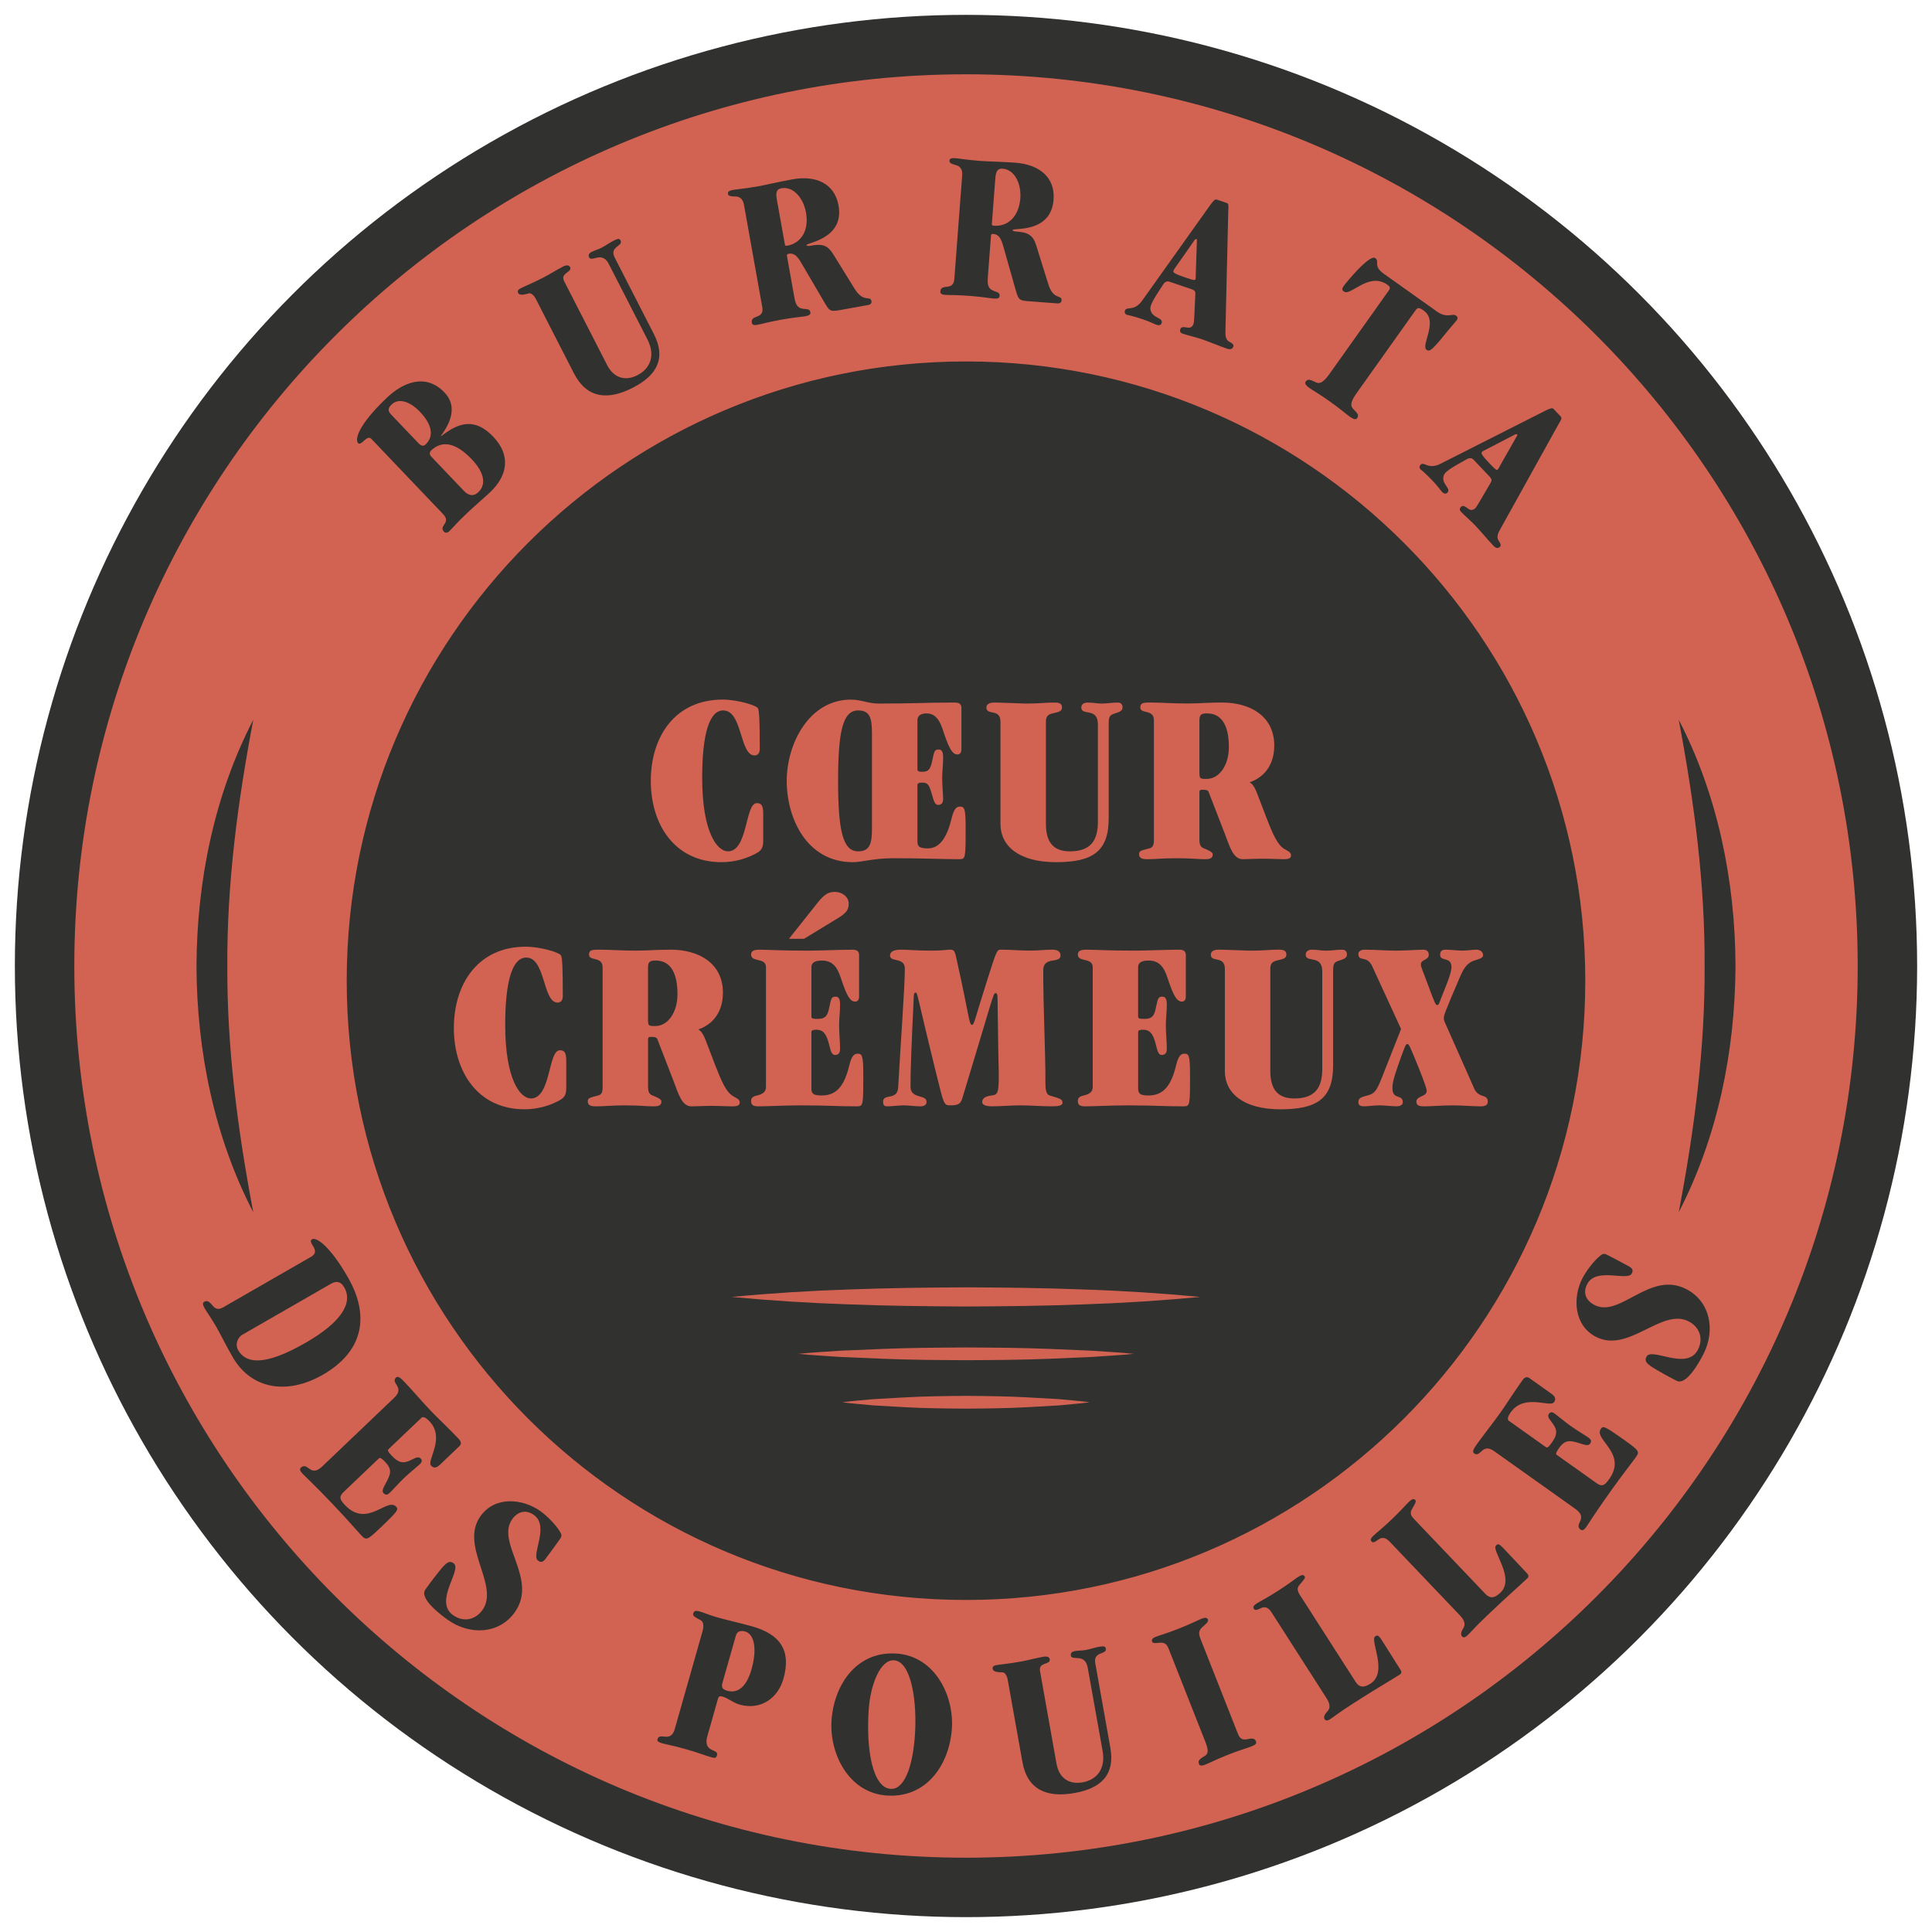
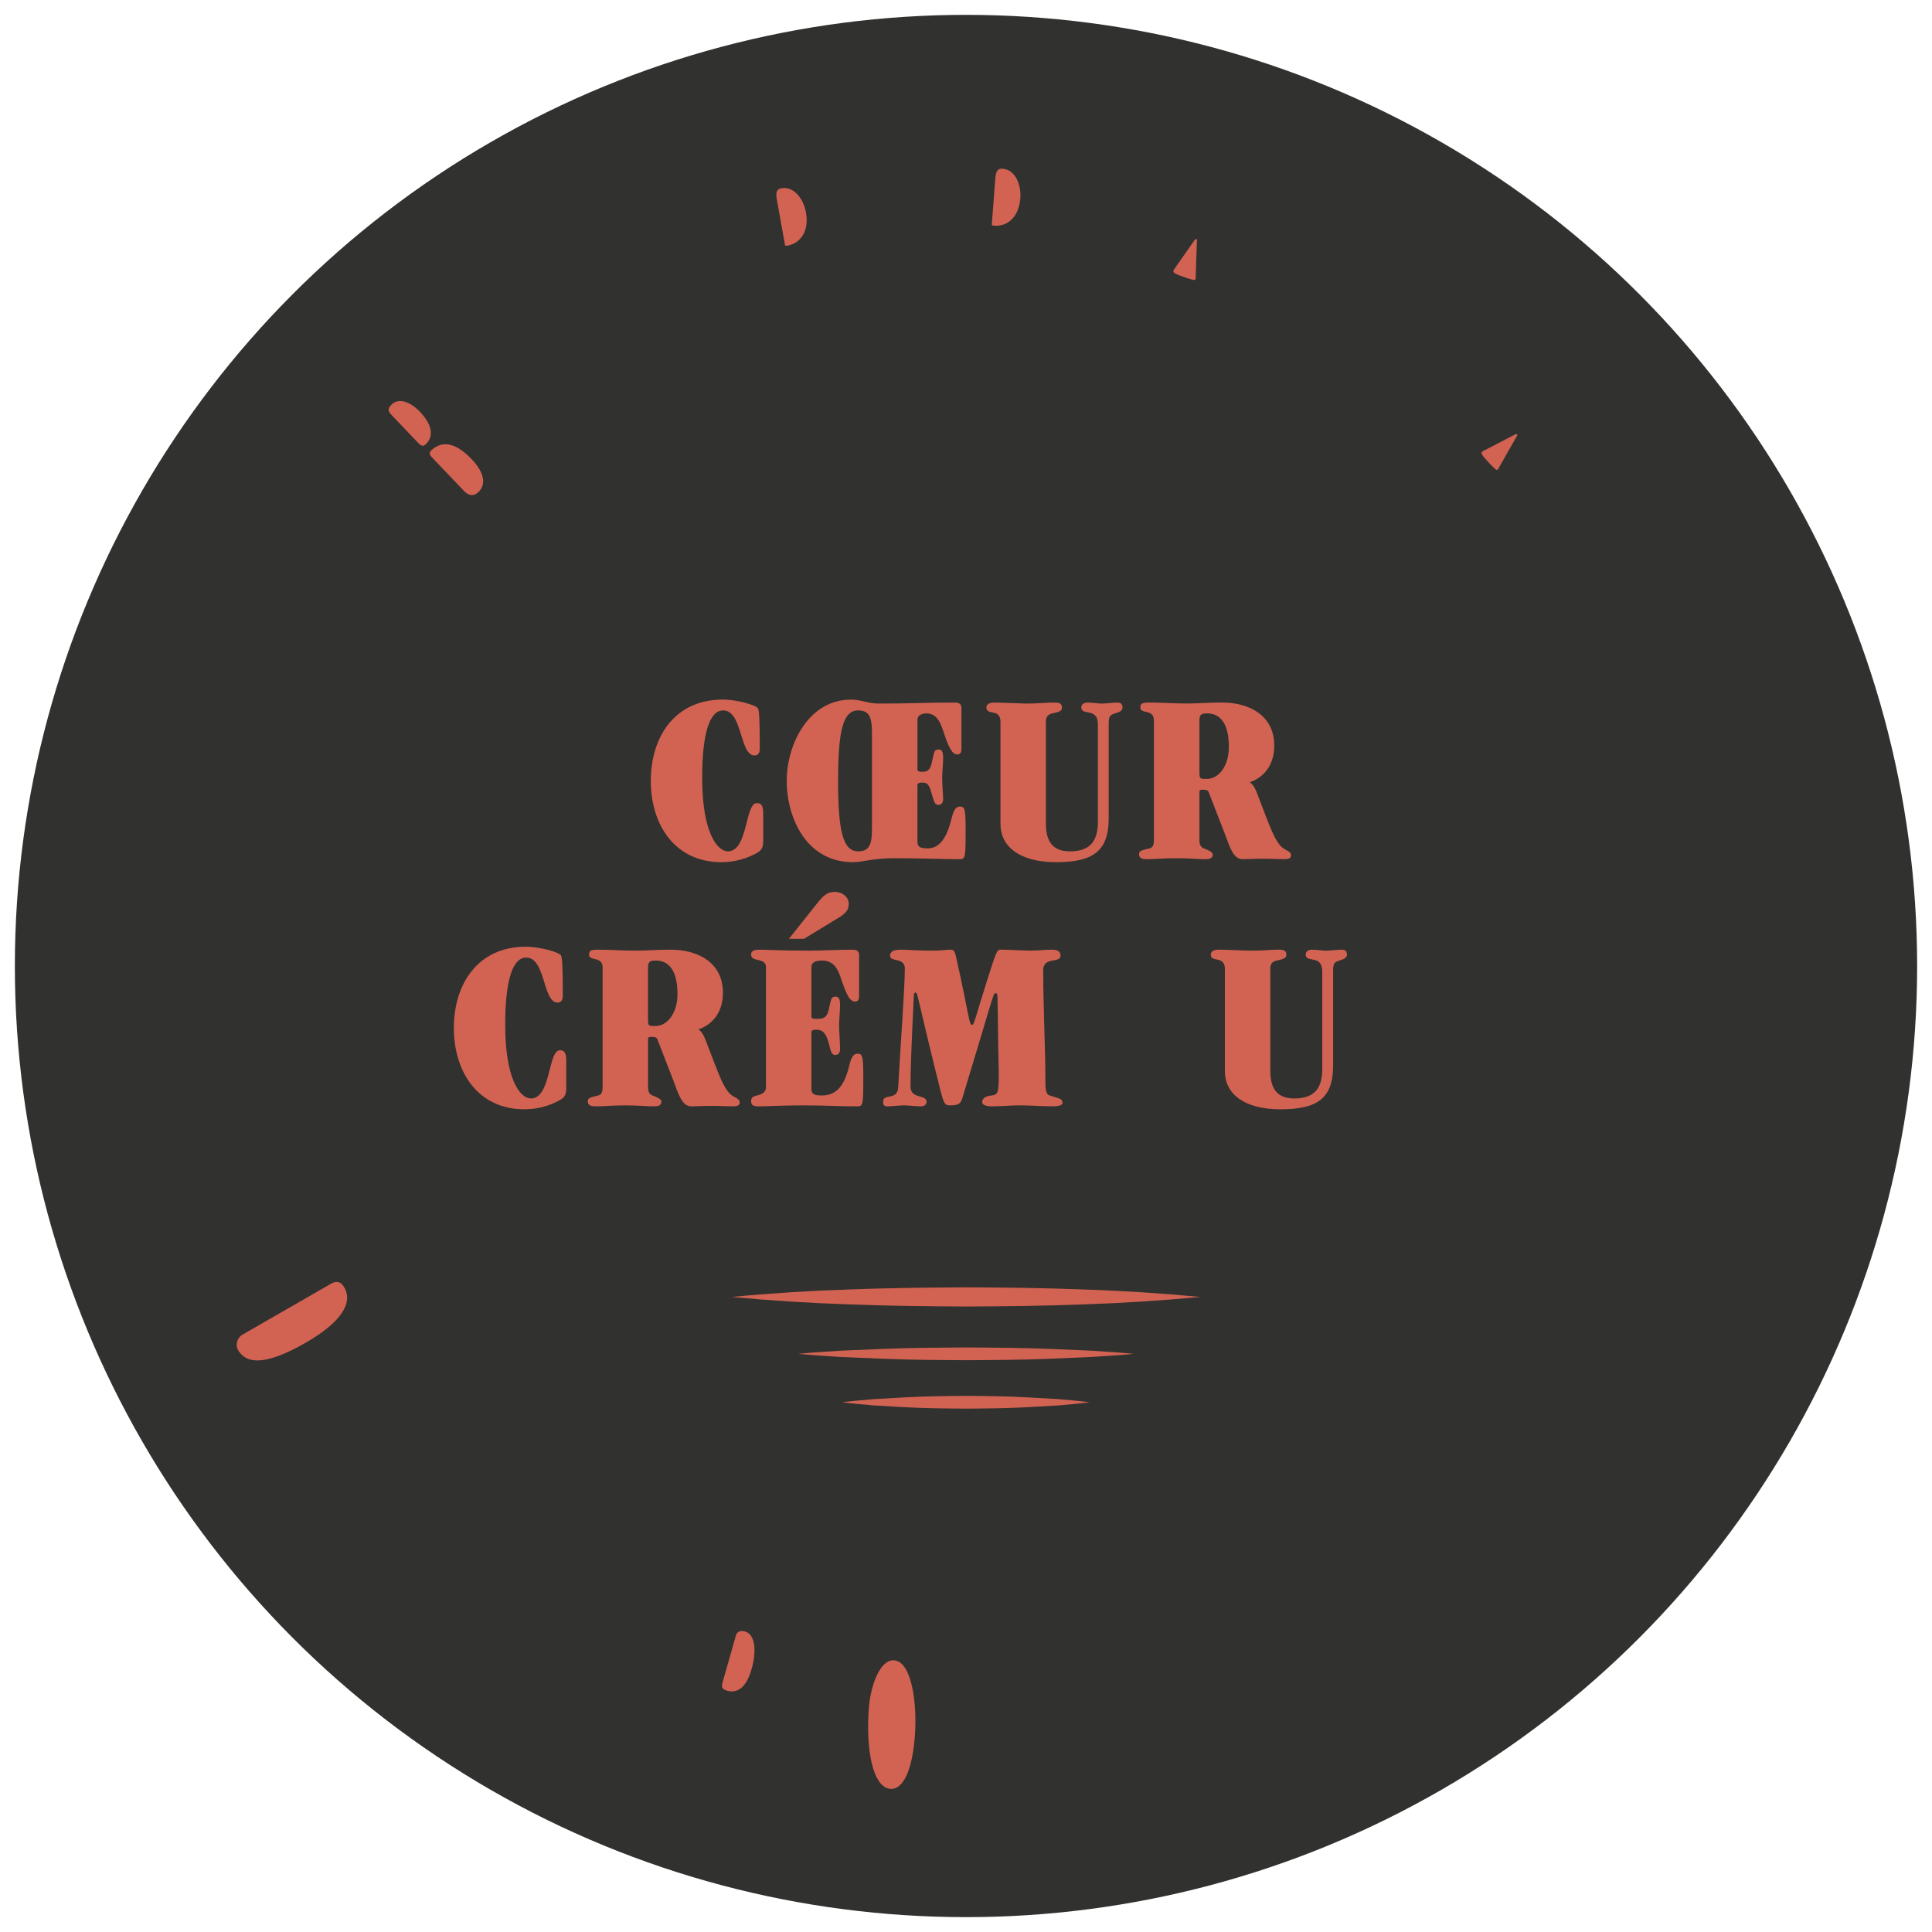
<svg xmlns="http://www.w3.org/2000/svg" version="1.1" id="Picto" x="0px" y="0px" width="130px" height="130px" viewBox="0 0 130 130" enable-background="new 0 0 130 130" xml:space="preserve">
  <circle id="Fond_Gris" fill="#31312F" cx="65" cy="65" r="64" />
  <g>
    <path fill="#D26352" d="M60.168,111.72c-0.958-0.075-1.59,1.701-1.705,3.211c-0.213,2.802,0.265,5.348,1.455,5.437   c0.871,0.067,1.471-1.318,1.638-3.508C61.733,114.537,61.329,111.808,60.168,111.72z" />
    <path fill="#D26352" d="M63.91,63.902c-0.25,0-0.448,0.064-1.23,0.064c-1.064,0-1.545-0.064-2.044-0.064   c-0.448,0-0.748,0.1-0.748,0.4c0,0.462,0.997,0.083,0.997,0.879c-0.002,1.249-0.299,5.241-0.448,7.987   c-0.05,0.911-1.015,0.384-1.015,0.961c0,0.215,0.067,0.314,0.266,0.314c0.367,0,0.75-0.065,1.114-0.065   c0.38,0,0.763,0.065,1.146,0.065c0.184,0,0.399-0.066,0.399-0.299c0-0.531-1.081-0.167-1.081-1.029c0-1.216,0.066-2.779,0.216-5.97   c0.016-0.236,0-0.351,0.133-0.351c0.133,0,0.083,0.183,1.396,5.503c0.5,2.027,0.5,2.079,0.932,2.079c0.565,0,0.7-0.116,0.817-0.5   c2.095-6.884,2.062-7.05,2.229-7.05c0.066,0,0.133,0.032,0.133,0.349l0.049,3.345c0,0.532,0.034,1.231,0.034,1.861   c0,1.132-0.066,1.281-0.466,1.33c-0.3,0.035-0.648,0.118-0.648,0.451c0,0.245,0.432,0.28,0.648,0.28   c0.633,0,1.281-0.065,1.91-0.065c0.716,0,1.413,0.065,2.13,0.065c0.382,0,0.714-0.035,0.714-0.232c0-0.266-0.166-0.281-0.864-0.499   c-0.167-0.049-0.283-0.23-0.283-0.763c0-2.429-0.149-5.006-0.149-7.653c0-0.398,0.182-0.598,0.648-0.664   c0.383-0.05,0.516-0.134,0.516-0.346c0-0.25-0.199-0.384-0.549-0.384c-0.482,0-0.98,0.064-1.463,0.064   c-0.682,0-1.346-0.064-2.027-0.064c-0.249,0-0.299,0.183-0.882,2.009c-0.83,2.596-0.881,3.048-1.03,3.048   c-0.217,0-0.15-0.434-1.083-4.59C64.225,63.918,64.142,63.902,63.91,63.902z" />
    <path fill="#D26352" d="M67.32,48.57v6.885c0,1.461,1.23,2.559,3.74,2.559c2.43,0,3.541-0.697,3.541-2.941v-6.37   c0-0.516,0.084-0.583,0.416-0.698c0.199-0.067,0.517-0.134,0.517-0.398c0-0.282-0.183-0.333-0.333-0.333   c-0.349,0-0.715,0.067-1.08,0.067c-0.315,0-0.563-0.067-0.945-0.067c-0.167,0-0.418,0.067-0.418,0.333   c0,0.583,1.116-0.033,1.116,1.131v6.568c0,1.281-0.517,1.979-1.882,1.979c-1.133,0-1.615-0.633-1.615-1.863v-6.853   c0-0.25,0.052-0.481,0.434-0.564c0.482-0.102,0.648-0.167,0.648-0.398c0-0.333-0.299-0.333-0.565-0.333   c-0.582,0-0.897,0.067-1.878,0.067c-1.08-0.033-1.729-0.067-2.128-0.067c-0.366,0-0.516,0.15-0.516,0.333   C66.372,48.172,67.32,47.639,67.32,48.57z" />
    <path fill="#D26352" d="M57.391,58.014c0.318,0,0.651-0.068,1.083-0.132c0.432-0.067,0.948-0.134,1.646-0.134   c0.964,0,1.795,0.016,2.511,0.032c0.73,0.018,1.346,0.034,1.912,0.034c0.432,0,0.432-0.066,0.432-2.159c0-1.33-0.101-1.38-0.4-1.38   c-0.232,0-0.399,0.199-0.532,0.749c-0.315,1.313-0.798,2.061-1.61,2.061c-0.534,0-0.7-0.1-0.7-0.465v-3.81   c0-0.116,0.149-0.151,0.315-0.151c0.418,0,0.483,0.184,0.684,0.881c0.116,0.402,0.183,0.62,0.397,0.62   c0.201,0,0.333-0.118,0.333-0.4c0-0.268-0.065-0.899-0.065-1.397c0-0.432,0.065-0.932,0.065-1.396c0-0.449-0.133-0.532-0.3-0.532   c-0.297,0-0.297,0.132-0.43,0.73c-0.101,0.5-0.216,0.766-0.634,0.766c-0.25,0-0.365-0.016-0.365-0.166v-3.311   c0-0.333,0.282-0.449,0.617-0.449c0.763,0,0.98,0.763,1.195,1.415c0.316,0.914,0.532,1.346,0.881,1.346   c0.198,0,0.266-0.164,0.266-0.349v-2.777c0-0.266-0.149-0.366-0.449-0.366c-1.031,0-1.728,0.016-2.478,0.035   c-0.731,0.017-1.496,0.033-2.642,0.033c-0.366,0-0.648-0.067-0.947-0.134c-0.283-0.065-0.566-0.132-0.918-0.132   c-2.824,0-4.321,2.976-4.321,5.469C52.937,55.039,54.266,58.014,57.391,58.014z M57.742,47.803c0.815,0,0.931,0.55,0.931,1.583   v6.316c0,1.032-0.116,1.582-0.931,1.582c-1.017,0-1.349-1.348-1.349-4.741C56.394,49.153,56.726,47.803,57.742,47.803z" />
-     <path fill="#D26352" d="M77.295,64.632c0.914,0,1.131,0.763,1.349,1.416c0.314,0.913,0.532,1.346,0.882,1.346   c0.198,0,0.266-0.164,0.266-0.35v-2.776c0-0.266-0.151-0.366-0.449-0.366c-0.8,0-2.261,0.064-2.96,0.064   c-1.862,0-2.76-0.064-3.292-0.064c-0.465,0-0.564,0.134-0.564,0.333c0,0.532,0.999,0.166,0.999,0.849v8.064   c0,0.282-0.167,0.466-0.601,0.564c-0.314,0.067-0.398,0.186-0.398,0.367c0,0.265,0.118,0.364,0.5,0.364   c0.647,0,1.628-0.065,2.857-0.065c2.03,0,2.229,0.065,3.757,0.065c0.433,0,0.433-0.066,0.433-2.16c0-1.329-0.099-1.381-0.396-1.381   c-0.234,0-0.401,0.199-0.532,0.75c-0.317,1.313-0.8,2.06-1.863,2.06c-0.532,0-0.699-0.099-0.699-0.465v-3.811   c0-0.114,0.15-0.149,0.317-0.149c0.414,0,0.682,0.183,0.88,1.031c0.118,0.502,0.201,0.668,0.398,0.668   c0.199,0,0.333-0.116,0.333-0.4c0-0.466-0.065-1.098-0.065-1.595c0-0.433,0.065-0.933,0.065-1.397c0-0.448-0.134-0.532-0.301-0.532   c-0.296,0-0.296,0.134-0.431,0.731c-0.098,0.5-0.215,0.766-0.765,0.766c-0.316,0-0.433-0.016-0.433-0.167v-3.31   C76.581,64.748,76.864,64.632,77.295,64.632z" />
    <path fill="#D26352" d="M52.82,16.485c0.007,0.045,0.084,0.059,0.14,0.051c1.004-0.181,1.478-1.094,1.275-2.225   c-0.179-1.002-0.864-1.782-1.64-1.644c-0.287,0.051-0.424,0.193-0.326,0.739L52.82,16.485z" />
    <path fill="#D26352" d="M79.797,18.686c0.58,0.197,0.616,0.179,0.646,0.096c0.022-0.069,0.018-0.24,0.018-0.377l0.075-2.172   c0.011-0.073,0.002-0.136-0.041-0.15c-0.04-0.016-0.111,0.053-0.173,0.154l-1.251,1.789c-0.028,0.036-0.083,0.109-0.117,0.207   C78.92,18.329,79.013,18.422,79.797,18.686z" />
    <path fill="#D26352" d="M50.139,109.781c-0.322-0.092-0.547,0.011-0.616,0.25l-0.915,3.22c-0.086,0.31,0.03,0.432,0.325,0.515   c0.656,0.188,1.276-0.181,1.635-1.441C50.958,110.953,50.757,109.956,50.139,109.781z" />
    <path fill="#D26352" d="M50.941,73.712c-0.316,0.067-0.4,0.186-0.4,0.367c0,0.265,0.117,0.364,0.5,0.364   c0.648,0,1.628-0.065,2.858-0.065c2.031,0,2.229,0.065,3.758,0.065c0.432,0,0.432-0.066,0.432-2.16c0-1.329-0.101-1.381-0.4-1.381   c-0.232,0-0.398,0.199-0.532,0.75c-0.315,1.313-0.798,2.06-1.86,2.06c-0.534,0-0.7-0.099-0.7-0.465v-3.811   c0-0.114,0.149-0.149,0.315-0.149c0.418,0,0.684,0.183,0.885,1.031c0.116,0.502,0.198,0.668,0.396,0.668   c0.2,0,0.333-0.116,0.333-0.4c0-0.466-0.064-1.098-0.064-1.595c0-0.433,0.064-0.933,0.064-1.397c0-0.448-0.133-0.532-0.299-0.532   c-0.297,0-0.297,0.134-0.43,0.731c-0.101,0.5-0.217,0.766-0.768,0.766c-0.315,0-0.432-0.016-0.432-0.167v-3.31   c0-0.333,0.282-0.449,0.716-0.449c0.914,0,1.13,0.763,1.346,1.416c0.316,0.913,0.532,1.346,0.881,1.346   c0.201,0,0.266-0.164,0.266-0.35v-2.776c0-0.266-0.149-0.366-0.448-0.366c-0.799,0-2.262,0.064-2.96,0.064   c-1.861,0-2.758-0.064-3.291-0.064c-0.465,0-0.566,0.134-0.566,0.333c0,0.532,0.999,0.166,0.999,0.849v8.064   C51.54,73.43,51.373,73.613,50.941,73.712z" />
    <path fill="#D26352" d="M100.777,31.592c0.057-0.05,0.13-0.203,0.194-0.324l1.076-1.89c0.043-0.061,0.062-0.12,0.032-0.152   c-0.027-0.033-0.122-0.004-0.227,0.057l-1.937,1.005c-0.043,0.018-0.126,0.057-0.2,0.127c-0.072,0.069-0.036,0.193,0.536,0.794   C100.676,31.651,100.717,31.651,100.777,31.592z" />
    <path fill="#D26352" d="M68.655,13.354c0.075-1.017-0.395-1.942-1.18-2.001c-0.289-0.023-0.458,0.081-0.501,0.631l-0.237,3.122   c-0.003,0.044,0.068,0.077,0.125,0.081C67.881,15.266,68.567,14.499,68.655,13.354z" />
    <path fill="#D26352" d="M23.162,86.622c-0.218-0.379-0.515-0.461-0.893-0.241l-5.955,3.425c-0.354,0.203-0.494,0.686-0.291,1.041   c0.492,0.856,1.67,1.155,4.548-0.5C22.968,88.97,23.766,87.67,23.162,86.622z" />
    <path fill="#D26352" d="M29.03,30.737l2.169,2.276c0.302,0.317,0.638,0.437,0.996,0.095c0.476-0.453,0.484-1.224-0.462-2.214   c-1.104-1.159-2.018-1.252-2.715-0.589C28.861,30.456,28.909,30.61,29.03,30.737z" />
    <path fill="#D26352" d="M28.148,29.812c0.19,0.199,0.343,0.233,0.49,0.093c0.539-0.514,0.495-1.277-0.387-2.202   c-0.625-0.654-1.4-0.96-1.895-0.49c-0.233,0.224-0.299,0.407-0.038,0.681L28.148,29.812z" />
    <path fill="#D26352" d="M70.646,90.766c-1.883-0.077-3.764-0.089-5.646-0.098c-1.882,0.011-3.762,0.021-5.646,0.1l-2.823,0.118   c-0.939,0.07-1.881,0.113-2.822,0.211c0.941,0.096,1.883,0.137,2.822,0.209l2.823,0.119c1.884,0.079,3.765,0.09,5.646,0.1   c1.882-0.009,3.763-0.021,5.646-0.098l2.821-0.121c0.941-0.072,1.882-0.112,2.822-0.209c-0.94-0.098-1.881-0.141-2.822-0.211   L70.646,90.766z" />
    <path fill="#D26352" d="M81.604,57.484c0-0.134-0.25-0.266-0.599-0.4c-0.167-0.065-0.299-0.184-0.299-0.565v-3.194   c0-0.184,0.065-0.184,0.231-0.184c0.15,0,0.3,0,0.382,0.132l1.084,2.797c0.35,0.929,0.581,1.743,1.214,1.743   c0.332,0,0.812-0.032,1.361-0.032c0.514,0,1.048,0.032,1.413,0.032c0.333,0,0.48-0.066,0.48-0.264c0-0.218-0.247-0.3-0.462-0.432   c-0.467-0.282-0.784-1.047-1.182-2.063l-0.682-1.782c-0.135-0.33-0.301-0.562-0.463-0.629c1.128-0.398,1.66-1.33,1.66-2.476   c0-2-1.645-2.895-3.509-2.895c-1.014,0-1.548,0.065-2.346,0.065c-1.112,0-1.596-0.065-2.491-0.065c-0.5,0-0.667,0.035-0.667,0.333   c0,0.465,0.915,0.083,0.915,0.865v8.048c0,0.382-0.099,0.516-0.298,0.565c-0.583,0.15-0.699,0.166-0.699,0.4   c0,0.33,0.334,0.33,0.598,0.33c0.582,0,0.899-0.064,1.896-0.064c1.063,0,1.38,0.064,1.894,0.064   C81.303,57.814,81.604,57.814,81.604,57.484z M80.706,48.501c0-0.398,0.098-0.498,0.516-0.498c0.881,0,1.466,0.664,1.466,2.263   c0,1.231-0.65,2.145-1.484,2.145c-0.497,0-0.497,0-0.497-0.565V48.501z" />
    <path fill="#D26352" d="M90.299,63.902c-0.35,0-0.714,0.067-1.08,0.067c-0.313,0-0.563-0.067-0.945-0.067   c-0.166,0-0.416,0.067-0.416,0.333c0,0.583,1.114-0.032,1.114,1.131v6.568c0,1.281-0.515,1.979-1.882,1.979   c-1.131,0-1.614-0.634-1.614-1.863v-6.853c0-0.25,0.052-0.481,0.435-0.565c0.481-0.101,0.647-0.167,0.647-0.398   c0-0.333-0.298-0.333-0.565-0.333c-0.58,0-0.897,0.067-1.878,0.067c-1.078-0.032-1.729-0.067-2.127-0.067   c-0.366,0-0.514,0.15-0.514,0.333c0,0.566,0.945,0.033,0.945,0.964v6.886c0,1.462,1.23,2.559,3.739,2.559   c2.432,0,3.545-0.697,3.545-2.942v-6.369c0-0.516,0.081-0.583,0.413-0.699c0.2-0.066,0.517-0.134,0.517-0.398   C90.633,63.953,90.449,63.902,90.299,63.902z" />
-     <path fill="#D26352" d="M93.693,73.213c0-0.367,0.101-0.697,0.364-1.479c0.5-1.414,0.532-1.481,0.632-1.481   c0.116,0,0.132,0.035,0.732,1.499c0.447,1.111,0.581,1.544,0.581,1.644c0,0.416-0.698,0.333-0.698,0.731   c0,0.25,0.183,0.316,0.516,0.316c0.599,0,1.097-0.065,1.961-0.065c0.682,0,1.265,0.065,1.848,0.065   c0.281,0,0.482-0.066,0.482-0.316c0-0.548-0.617-0.199-0.915-0.882l-1.746-3.938c-0.249-0.55-0.298-0.649-0.298-0.781   c0-0.185,0-0.267,1.096-2.812c0.183-0.416,0.398-0.896,0.948-1.08c0.298-0.101,0.598-0.15,0.598-0.367   c0-0.25-0.248-0.366-0.431-0.366c-0.233,0-0.647,0.064-0.981,0.064c-0.333,0-0.768-0.064-1.115-0.064   c-0.2,0-0.366,0.067-0.366,0.349c0,0.467,0.765,0.1,0.765,0.817c0,0.266-0.164,0.78-0.398,1.346   c-0.447,1.098-0.432,1.214-0.55,1.214c-0.131,0-0.149-0.067-0.697-1.531c-0.23-0.647-0.414-1.012-0.414-1.195   c0-0.367,0.531-0.266,0.531-0.666c0-0.25-0.198-0.333-0.348-0.333c-0.286,0-1.25,0.064-1.879,0.064   c-0.682,0-1.38-0.064-2.112-0.064c-0.216,0-0.398,0.116-0.398,0.282c0,0.566,0.581,0.066,0.931,0.832l1.943,4.224l-1.294,3.275   c-0.35,0.896-0.5,1.079-0.965,1.195c-0.416,0.116-0.615,0.166-0.615,0.45c0,0.266,0.215,0.282,0.433,0.282   c0.233,0,0.548-0.065,1.013-0.065c0.3,0,0.865,0.065,1.149,0.065c0.146,0,0.397-0.066,0.397-0.267   C94.392,73.595,93.693,74.043,93.693,73.213z" />
    <path fill="#D26352" d="M65,86.622c-2.628,0.014-5.256,0.043-7.885,0.144c-2.627,0.086-5.255,0.252-7.883,0.502   c2.628,0.248,5.256,0.414,7.883,0.5c2.629,0.103,5.257,0.13,7.885,0.144c2.628-0.012,5.256-0.039,7.883-0.142   c2.626-0.086,5.257-0.254,7.884-0.502c-2.627-0.25-5.258-0.418-7.884-0.503C70.256,86.663,67.628,86.634,65,86.622z" />
    <path fill="#D26352" d="M57.108,60.809c0-0.498-0.482-0.797-0.932-0.797c-0.499,0-0.765,0.232-1.214,0.797l-1.876,2.362H54.1   l2.376-1.448C56.942,61.425,57.108,61.208,57.108,60.809z" />
-     <path fill="#D26352" d="M64.999,4.999C31.863,4.999,5,31.864,5,64.998c0,33.14,26.863,60.003,59.999,60.003S125,98.138,125,64.998   C125,31.864,98.135,4.999,64.999,4.999z M112.957,48.43c2.622,5.05,3.8,10.85,3.821,16.558c-0.025,5.755-1.203,11.518-3.821,16.582   c1.06-5.572,1.773-11.055,1.743-16.561C114.726,59.464,114.012,54.012,112.957,48.43z M104.541,27.524l0.471,0.493   c0.122,0.128,0.025,0.238-0.178,0.593l-3.839,6.917c-0.218,0.364-0.302,0.609-0.165,0.841c0.109,0.156,0.207,0.325,0.101,0.424   c-0.113,0.11-0.255,0.126-0.445-0.073c-0.423-0.443-0.805-0.926-1.236-1.376c-0.291-0.307-0.684-0.636-0.915-0.877   c-0.15-0.158-0.137-0.252-0.013-0.37c0.129-0.122,0.281-0.004,0.481,0.144c0.141,0.105,0.306,0.112,0.484-0.061   c0.074-0.069,0.312-0.498,1.009-1.685c0.096-0.172,0.12-0.235-0.124-0.487l-1.03-1.084c-0.11-0.116-0.275-0.12-0.433-0.03   c-0.47,0.268-1.106,0.591-1.424,0.893c-0.198,0.191-0.239,0.489-0.048,0.792c0.138,0.229,0.329,0.408,0.15,0.578   c-0.105,0.099-0.235,0.067-0.349-0.051c-0.148-0.158-0.249-0.343-0.65-0.765c-0.531-0.556-0.742-0.698-0.804-0.759   c-0.089-0.098-0.089-0.219,0.016-0.319c0.232-0.221,0.488,0.361,1.32-0.052l7.103-3.595   C104.355,27.458,104.45,27.431,104.541,27.524z M88.499,25.708c0.213,0.099,0.446,0.175,0.952-0.536l3.996-5.623   c0.128-0.176,0.081-0.264-0.085-0.384c-1.269-0.901-2.466,0.784-2.93,0.453c-0.153-0.108-0.138-0.206-0.021-0.372   c0.109-0.154,1.732-2.158,2.123-1.88c0.334,0.235-0.182,0.509,0.575,1.052l3.592,2.553c0.665,0.473,1.027,0.087,1.273,0.264   c0.109,0.077,0.139,0.185,0.045,0.317c-0.04,0.059-0.368,0.416-0.808,0.96c-0.929,1.157-1.047,1.147-1.226,1.021   c-0.402-0.289,0.826-1.915-0.184-2.631c-0.296-0.211-0.405-0.233-0.547-0.032l-3.981,5.598c-0.505,0.71-0.359,0.905-0.192,1.076   c0.238,0.242,0.386,0.382,0.234,0.595c-0.092,0.129-0.283,0.046-0.484-0.096c-0.249-0.177-0.585-0.485-1.33-1.015   c-0.746-0.53-1.145-0.748-1.396-0.924c-0.202-0.142-0.341-0.296-0.249-0.428C88.008,25.466,88.192,25.56,88.499,25.708z    M76.845,20.239l4.62-6.486c0.225-0.296,0.295-0.363,0.418-0.32l0.647,0.219c0.164,0.055,0.132,0.197,0.116,0.607l-0.187,7.908   c-0.021,0.425,0.016,0.683,0.243,0.82c0.171,0.087,0.335,0.191,0.289,0.327c-0.053,0.152-0.171,0.233-0.431,0.146   c-0.581-0.197-1.141-0.447-1.733-0.648c-0.402-0.133-0.899-0.245-1.218-0.351c-0.205-0.071-0.239-0.159-0.184-0.321   c0.058-0.167,0.246-0.134,0.493-0.096c0.176,0.028,0.324-0.044,0.401-0.28c0.034-0.095,0.046-0.585,0.113-1.959   c0.004-0.199-0.004-0.262-0.336-0.375l-1.418-0.479c-0.152-0.053-0.301,0.021-0.399,0.173c-0.291,0.455-0.703,1.037-0.844,1.449   c-0.089,0.262,0.017,0.546,0.325,0.727c0.228,0.138,0.482,0.207,0.402,0.442c-0.047,0.138-0.18,0.168-0.332,0.116   c-0.204-0.067-0.384-0.188-0.933-0.374c-0.729-0.248-0.981-0.274-1.065-0.3c-0.125-0.043-0.18-0.152-0.133-0.291   C75.806,20.592,76.301,20.988,76.845,20.239z M63.707,19.297c0.235-0.027,0.474-0.082,0.507-0.516l0.53-6.995   c0.033-0.437-0.185-0.613-0.415-0.674c-0.214-0.059-0.458-0.122-0.444-0.296c0.012-0.158,0.147-0.191,0.394-0.172   c0.304,0.022,0.749,0.114,1.663,0.182c0.595,0.045,1.468,0.055,2.398,0.124c1.565,0.122,2.67,0.96,2.552,2.487   c-0.171,2.278-2.738,1.88-2.751,2.038c-0.005,0.071,0.109,0.095,0.271,0.107c0.739,0.055,1.091,0.213,1.313,0.932l0.821,2.63   c0.341,1.076,0.914,0.656,0.882,1.072c-0.014,0.16-0.146,0.209-0.277,0.199l-1.958-0.148c-0.623-0.048-0.663-0.109-0.849-0.749   l-0.816-2.88c-0.15-0.536-0.285-0.868-0.707-0.899c-0.102-0.008-0.135,0.046-0.139,0.105l-0.206,2.714   c-0.033,0.449-0.046,0.798,0.291,0.97c0.268,0.139,0.518,0.114,0.496,0.388c-0.012,0.161-0.159,0.19-0.406,0.172   c-0.248-0.019-0.693-0.107-1.608-0.179c-0.912-0.069-1.366-0.049-1.671-0.071c-0.188-0.014-0.315-0.067-0.303-0.227   C63.293,19.352,63.472,19.322,63.707,19.297z M49.321,12.779c0.301-0.053,0.755-0.075,1.657-0.237   c0.586-0.104,1.437-0.312,2.354-0.477c1.545-0.276,2.824,0.262,3.092,1.768c0.403,2.249-2.18,2.504-2.154,2.659   c0.014,0.071,0.13,0.067,0.287,0.039c0.732-0.132,1.113-0.067,1.507,0.572l1.45,2.342c0.602,0.956,1.048,0.404,1.123,0.82   c0.03,0.156-0.091,0.237-0.22,0.259l-1.93,0.346c-0.617,0.11-0.67,0.061-1.009-0.514l-1.512-2.584   c-0.278-0.481-0.492-0.77-0.908-0.697c-0.102,0.019-0.118,0.082-0.107,0.141l0.478,2.68c0.078,0.444,0.152,0.785,0.523,0.866   c0.293,0.065,0.529-0.022,0.578,0.252c0.029,0.154-0.108,0.223-0.352,0.268c-0.242,0.042-0.698,0.067-1.601,0.227   c-0.898,0.163-1.333,0.296-1.635,0.349c-0.186,0.034-0.323,0.015-0.352-0.142c-0.046-0.256,0.119-0.331,0.341-0.414   c0.222-0.086,0.438-0.197,0.362-0.627l-1.235-6.906c-0.077-0.428-0.333-0.546-0.569-0.548c-0.222-0.004-0.474-0.002-0.506-0.175   C48.958,12.891,49.078,12.824,49.321,12.779z M35.02,19.405c0.312-0.161,0.739-0.316,1.553-0.734   c0.428-0.217,0.777-0.459,1.334-0.746c0.181-0.091,0.382-0.113,0.457,0.063c0.133,0.355-0.694,0.37-0.401,0.938l2.886,5.633   c0.484,0.946,1.298,1.07,2.036,0.69c0.871-0.444,1.232-1.333,0.681-2.407l-2.601-5.077c-0.178-0.349-0.4-0.462-0.654-0.449   c-0.266,0.022-0.571,0.195-0.663,0.012c-0.088-0.167-0.004-0.291,0.151-0.371c0.208-0.108,0.454-0.171,0.673-0.284   c0.27-0.139,0.531-0.331,0.815-0.478c0.324-0.166,0.403-0.142,0.469-0.012c0.197,0.388-0.777,0.398-0.393,1.149l2.632,5.14   c0.824,1.608,0.244,2.769-1.416,3.618c-1.695,0.869-3.1,0.708-3.963-0.975l-2.561-5.001c-0.121-0.233-0.316-0.426-0.487-0.372   c-0.31,0.093-0.609,0.15-0.701-0.028C34.814,19.608,34.84,19.496,35.02,19.405z M26.028,26.765   c1.074-1.025,2.613-1.688,3.887-0.349c0.875,0.916,0.405,2.048-0.254,2.917l0.021,0.02c1.227-0.968,2.301-1.229,3.507,0.033   c1.194,1.254,0.978,2.604-0.212,3.739c-0.305,0.292-0.956,0.834-1.692,1.537c-0.547,0.521-0.847,0.883-1.056,1.084   c-0.116,0.11-0.26,0.128-0.342,0.043c-0.159-0.167-0.134-0.289-0.018-0.461c0.139-0.192,0.258-0.406-0.043-0.723l-4.841-5.077   c-0.302-0.317-0.671,0.52-0.892,0.287C23.891,29.605,24.008,28.691,26.028,26.765z M17.043,48.43   c-1.06,5.577-1.774,11.047-1.747,16.57c-0.023,5.523,0.688,10.991,1.747,16.57c-2.625-5.057-3.801-10.842-3.822-16.57   C13.248,59.27,14.424,53.489,17.043,48.43z M15.661,91.321c-0.509-0.883-0.792-1.49-1.097-2.02   c-0.371-0.644-0.642-1.005-0.796-1.271c-0.123-0.214-0.158-0.361-0.019-0.44c0.227-0.132,0.386,0.062,0.541,0.241   c0.153,0.181,0.34,0.358,0.72,0.141l5.917-3.402c0.732-0.421-0.306-0.967,0.075-1.184c0.276-0.158,1.189,0.438,2.406,2.558   c1.532,2.664,0.98,5.025-1.67,6.551C19.241,93.93,16.865,93.416,15.661,91.321z M28.27,98.501c-0.243,0.231-0.682,0.573-1.04,0.912   c-0.398,0.381-0.781,0.823-1.003,1.034c-0.147,0.141-0.272,0.179-0.422,0.022c-0.191-0.202,0.149-0.584,0.333-1.022   c0.154-0.346,0.202-0.634-0.21-1.063c-0.24-0.255-0.354-0.329-0.427-0.258l-2.371,2.259c-0.336,0.321-0.279,0.51,0.091,0.897   c1.486,1.559,2.825-0.54,3.426,0.092c0.181,0.188,0.17,0.262-1.062,1.437c-0.885,0.843-0.945,0.841-1.268,0.505   c-0.32-0.337-0.863-0.988-1.927-2.104c-1.384-1.453-1.807-1.812-2.026-2.044c-0.163-0.168-0.231-0.305-0.115-0.414   c0.146-0.14,0.291-0.138,0.532,0.053c0.304,0.235,0.551,0.2,0.932-0.161l4.822-4.602c0.738-0.702-0.284-0.972,0.115-1.354   c0.147-0.14,0.359,0.081,0.609,0.346c0.502,0.525,1.143,1.28,1.745,1.912c0.383,0.397,1.245,1.223,1.849,1.854   c0.21,0.222,0.197,0.376,0.049,0.516l-1.305,1.247c-0.233,0.219-0.418,0.235-0.589,0.057c-0.322-0.338,0.981-1.842-0.111-2.988   c-0.252-0.264-0.437-0.329-0.53-0.24l-2.215,2.109c-0.083,0.082-0.074,0.154,0.238,0.481c0.43,0.45,0.729,0.469,1.072,0.343   c0.372-0.136,0.646-0.396,0.848-0.184C28.399,98.235,28.418,98.358,28.27,98.501z M37.703,103.524   c-0.278,0.391-0.558,0.784-0.847,1.166c-0.261,0.369-0.383,0.514-0.655,0.32c-0.498-0.353,0.802-2.306-0.279-3.073   c-0.557-0.396-1.099-0.211-1.455,0.286c-1.129,1.59,1.772,4.012,0.17,6.265c-1.054,1.481-3.033,1.555-4.504,0.509   c-0.333-0.237-1.958-1.41-1.514-2.035c0.483-0.679,0.743-0.992,0.932-1.233c0.474-0.591,0.677-0.75,0.973-0.541   c0.603,0.43-1.365,2.548-0.037,3.491c0.723,0.514,1.521,0.297,1.976-0.345c1.181-1.66-1.561-4.306-0.135-6.31   c0.985-1.389,2.854-1.181,4.03-0.346c0.462,0.328,1.019,0.902,1.277,1.316C37.749,103.184,37.855,103.312,37.703,103.524z    M52.714,112.965c-0.378,1.329-1.557,2.127-2.941,1.734c-0.49-0.14-0.73-0.42-1.191-0.55c-0.126-0.037-0.226-0.002-0.266,0.136   l-0.723,2.55c-0.117,0.404-0.044,0.682,0.185,0.839c0.228,0.156,0.541,0.168,0.467,0.434c-0.061,0.212-0.162,0.197-0.428,0.12   c-0.394-0.111-0.812-0.29-1.667-0.529c-0.851-0.244-1.3-0.313-1.593-0.396c-0.239-0.066-0.354-0.146-0.318-0.27   c0.073-0.252,0.268-0.195,0.563-0.173c0.298,0.024,0.5-0.16,0.591-0.483l1.873-6.593c0.113-0.392,0.066-0.661-0.117-0.762   c-0.301-0.158-0.557-0.277-0.508-0.443c0.06-0.209,0.196-0.216,0.406-0.156c0.394,0.111,0.657,0.245,1.16,0.389   c0.784,0.225,1.638,0.406,2.395,0.62C52.506,109.97,53.255,111.061,52.714,112.965z M59.637,120.814   c-2.582-0.2-3.85-2.891-3.683-5.082c0.187-2.481,1.768-4.666,4.408-4.465c2.584,0.197,3.851,2.891,3.686,5.081   C63.858,118.83,62.276,121.013,59.637,120.814z M23.33,65.99c0-23.015,18.658-41.669,41.669-41.669S106.67,42.976,106.67,65.99   c0,23.014-18.659,41.668-41.671,41.668S23.33,89.004,23.33,65.99z M72.303,120.649c-1.878,0.335-3.176-0.229-3.508-2.094   l-0.988-5.529c-0.046-0.257-0.177-0.498-0.354-0.498c-0.324,0-0.626-0.037-0.661-0.234c-0.021-0.113,0.035-0.213,0.234-0.249   c0.346-0.06,0.799-0.087,1.7-0.248c0.474-0.085,0.877-0.211,1.493-0.32c0.201-0.037,0.4,0.002,0.42,0.19   c0.022,0.38-0.771,0.152-0.658,0.781l1.11,6.232c0.189,1.045,0.931,1.397,1.749,1.252c0.96-0.17,1.566-0.913,1.354-2.103   l-1.004-5.615c-0.068-0.386-0.246-0.56-0.495-0.621c-0.262-0.057-0.603,0.019-0.639-0.181c-0.035-0.187,0.083-0.28,0.254-0.312   c0.231-0.04,0.483-0.031,0.727-0.071c0.301-0.055,0.604-0.164,0.921-0.221c0.358-0.064,0.427-0.017,0.45,0.124   c0.078,0.43-0.859,0.154-0.709,0.986l1.014,5.684C75.03,119.381,74.138,120.322,72.303,120.649z M84.224,117.505   c-0.284,0.114-0.725,0.228-1.575,0.562c-0.853,0.336-1.252,0.554-1.536,0.668c-0.231,0.089-0.382,0.102-0.44-0.048   c-0.096-0.243,0.118-0.373,0.375-0.521c0.279-0.159,0.282-0.394,0.037-1.016l-2.392-6.064c-0.121-0.311-0.203-0.514-0.499-0.552   c-0.272-0.019-0.597,0.109-0.669-0.068c-0.075-0.188,0.084-0.266,0.328-0.361c0.162-0.065,0.601-0.179,1.453-0.513   c0.853-0.337,1.252-0.555,1.534-0.669c0.231-0.089,0.386-0.089,0.442,0.048c0.063,0.162-0.215,0.366-0.401,0.534   c-0.248,0.238-0.234,0.436-0.086,0.813l2.509,6.363c0.163,0.406,0.406,0.389,0.638,0.344c0.23-0.048,0.479-0.096,0.573,0.147   C84.575,117.322,84.455,117.415,84.224,117.505z M94.188,112.678c-0.674,0.433-1.576,0.939-3.117,1.931   c-1.055,0.677-1.305,0.901-1.56,1.067c-0.163,0.103-0.295,0.137-0.382,0.002c-0.102-0.16,0.041-0.369,0.207-0.544   c0.121-0.132,0.231-0.392-0.069-0.855l-3.674-5.733c-0.188-0.296-0.33-0.41-0.576-0.392c-0.195,0.022-0.52,0.298-0.646,0.103   c-0.086-0.135,0-0.243,0.184-0.361c0.234-0.147,0.644-0.344,1.416-0.837c0.771-0.495,1.12-0.786,1.377-0.95   c0.205-0.134,0.353-0.175,0.441-0.043c0.068,0.111-0.077,0.258-0.333,0.56c-0.223,0.248-0.149,0.443,0.021,0.711l3.738,5.83   c0.26,0.406,0.568,0.399,1.007,0.118c1.202-0.772-0.077-2.926,0.314-3.178c0.147-0.093,0.222-0.087,0.449,0.267l1.18,1.872   C94.285,112.426,94.371,112.558,94.188,112.678z M102.771,106.203c-0.581,0.55-1.368,1.224-2.69,2.488   c-0.907,0.862-1.109,1.135-1.332,1.344c-0.139,0.132-0.262,0.188-0.373,0.075c-0.129-0.139-0.029-0.37,0.099-0.575   c0.096-0.149,0.152-0.428-0.228-0.827l-4.698-4.93c-0.242-0.252-0.405-0.339-0.643-0.271c-0.187,0.057-0.45,0.39-0.612,0.222   c-0.112-0.116-0.045-0.236,0.114-0.389c0.198-0.19,0.563-0.462,1.226-1.094c0.661-0.631,0.952-0.982,1.173-1.195   c0.179-0.17,0.312-0.237,0.422-0.122c0.094,0.096-0.026,0.266-0.22,0.613c-0.169,0.282-0.062,0.461,0.159,0.691l4.779,5.015   c0.332,0.347,0.633,0.282,1.011-0.079c1.03-0.984-0.633-2.856-0.295-3.179c0.127-0.12,0.2-0.128,0.488,0.177l1.518,1.611   C102.818,105.938,102.928,106.051,102.771,106.203z M110.062,98.067c-0.268,0.379-0.804,1.034-1.696,2.289   c-1.165,1.636-1.438,2.119-1.624,2.381c-0.134,0.189-0.252,0.282-0.384,0.191c-0.166-0.118-0.188-0.26-0.048-0.534   c0.171-0.343,0.091-0.579-0.335-0.884l-5.433-3.862c-0.83-0.59-0.903,0.465-1.354,0.146c-0.164-0.12,0.013-0.366,0.222-0.664   c0.422-0.593,1.044-1.366,1.548-2.077c0.319-0.45,0.965-1.454,1.473-2.165c0.174-0.25,0.328-0.267,0.495-0.148l1.47,1.046   c0.262,0.187,0.312,0.365,0.169,0.565c-0.268,0.38-1.992-0.613-2.913,0.68c-0.209,0.295-0.239,0.49-0.132,0.565l2.491,1.771   c0.095,0.069,0.166,0.045,0.425-0.323c0.364-0.509,0.325-0.805,0.135-1.118c-0.203-0.341-0.514-0.56-0.343-0.798   c0.075-0.104,0.192-0.147,0.358-0.027c0.272,0.192,0.69,0.56,1.095,0.844c0.45,0.321,0.958,0.615,1.206,0.792   c0.165,0.117,0.229,0.23,0.101,0.407c-0.16,0.228-0.6-0.031-1.065-0.132c-0.369-0.082-0.661-0.077-1.007,0.409   c-0.2,0.286-0.254,0.409-0.17,0.469l2.669,1.897c0.38,0.271,0.55,0.179,0.862-0.26c1.25-1.754-1.067-2.67-0.56-3.38   c0.15-0.215,0.223-0.217,1.611,0.771C110.321,97.626,110.334,97.689,110.062,98.067z M114.616,91.122   c-0.187,0.361-1.111,2.141-1.798,1.789c-0.736-0.376-1.088-0.587-1.352-0.741c-0.655-0.384-0.843-0.562-0.676-0.883   c0.339-0.662,2.718,0.982,3.461-0.47c0.401-0.789,0.073-1.548-0.626-1.906c-1.814-0.93-4.037,2.167-6.226,1.047   c-1.516-0.778-1.58-2.656-0.925-3.938c0.261-0.506,0.747-1.139,1.118-1.454c0.171-0.142,0.284-0.264,0.516-0.146   c0.428,0.221,0.854,0.438,1.277,0.67c0.398,0.205,0.562,0.307,0.411,0.603c-0.279,0.544-2.399-0.459-3.002,0.719   c-0.311,0.609-0.051,1.12,0.493,1.398c1.737,0.89,3.714-2.33,6.175-1.071C115.084,87.568,115.441,89.515,114.616,91.122z" />
    <path fill="#D26352" d="M37.669,70.67c-0.798,0-0.582,3.243-1.946,3.243c-0.698,0-1.729-1.229-1.729-4.954   c0-2.997,0.5-4.527,1.415-4.527c1.313,0,1.097,3.029,2.112,3.029c0.166,0,0.349-0.1,0.349-0.434c0-1.863-0.033-2.545-0.116-2.728   c-0.1-0.215-1.397-0.597-2.378-0.597c-3.208,0-4.837,2.493-4.837,5.47c0,2.943,1.613,5.47,4.754,5.47   c0.981,0,1.779-0.297,2.278-0.563c0.35-0.182,0.532-0.332,0.532-0.864v-1.829C38.102,70.787,37.952,70.67,37.669,70.67z" />
    <path fill="#D26352" d="M48.545,58.014c0.981,0,1.779-0.297,2.278-0.563c0.349-0.183,0.532-0.333,0.532-0.864v-1.829   c0-0.599-0.149-0.716-0.433-0.716c-0.798,0-0.581,3.243-1.945,3.243c-0.698,0-1.729-1.229-1.729-4.955   c0-2.996,0.5-4.527,1.413-4.527c1.313,0,1.098,3.029,2.112,3.029c0.166,0,0.35-0.1,0.35-0.433c0-1.863-0.034-2.545-0.117-2.728   c-0.1-0.215-1.396-0.597-2.378-0.597c-3.207,0-4.837,2.492-4.837,5.47C43.791,55.488,45.404,58.014,48.545,58.014z" />
    <path fill="#D26352" d="M49.776,74.18c0-0.218-0.25-0.301-0.467-0.433c-0.465-0.282-0.782-1.048-1.18-2.062l-0.682-1.782   c-0.133-0.329-0.299-0.562-0.463-0.63c1.128-0.397,1.66-1.329,1.66-2.477c0-1.999-1.644-2.894-3.506-2.894   c-1.017,0-1.548,0.064-2.347,0.064c-1.111,0-1.594-0.064-2.491-0.064c-0.5,0-0.666,0.035-0.666,0.333   c0,0.465,0.915,0.083,0.915,0.865v8.048c0,0.382-0.1,0.516-0.299,0.564c-0.582,0.151-0.699,0.167-0.699,0.399   c0,0.332,0.333,0.332,0.599,0.332c0.583,0,0.898-0.065,1.896-0.065c1.062,0,1.378,0.065,1.894,0.065c0.266,0,0.565,0,0.565-0.332   c0-0.134-0.25-0.266-0.598-0.399c-0.167-0.064-0.3-0.183-0.3-0.564v-3.195c0-0.182,0.067-0.182,0.233-0.182   c0.15,0,0.3,0,0.383,0.132l1.083,2.797c0.35,0.93,0.583,1.744,1.214,1.744c0.333,0,0.813-0.032,1.363-0.032   c0.515,0,1.046,0.032,1.412,0.032C49.625,74.443,49.776,74.377,49.776,74.18z M44.104,69.039c-0.5,0-0.5,0-0.5-0.564V65.13   c0-0.398,0.1-0.498,0.516-0.498c0.884,0,1.466,0.664,1.466,2.263C45.586,68.126,44.938,69.039,44.104,69.039z" />
    <path fill="#D26352" d="M69.161,94.027c-1.387-0.079-2.774-0.09-4.161-0.102c-1.386,0.012-2.775,0.024-4.161,0.104l-2.081,0.118   c-0.694,0.07-1.387,0.111-2.081,0.209c0.694,0.095,1.387,0.138,2.081,0.209l2.081,0.12c1.386,0.078,2.775,0.089,4.161,0.099   c1.387-0.01,2.774-0.021,4.161-0.099l2.08-0.118c0.695-0.073,1.39-0.116,2.08-0.211c-0.69-0.098-1.385-0.139-2.08-0.212   L69.161,94.027z" />
  </g>
</svg>